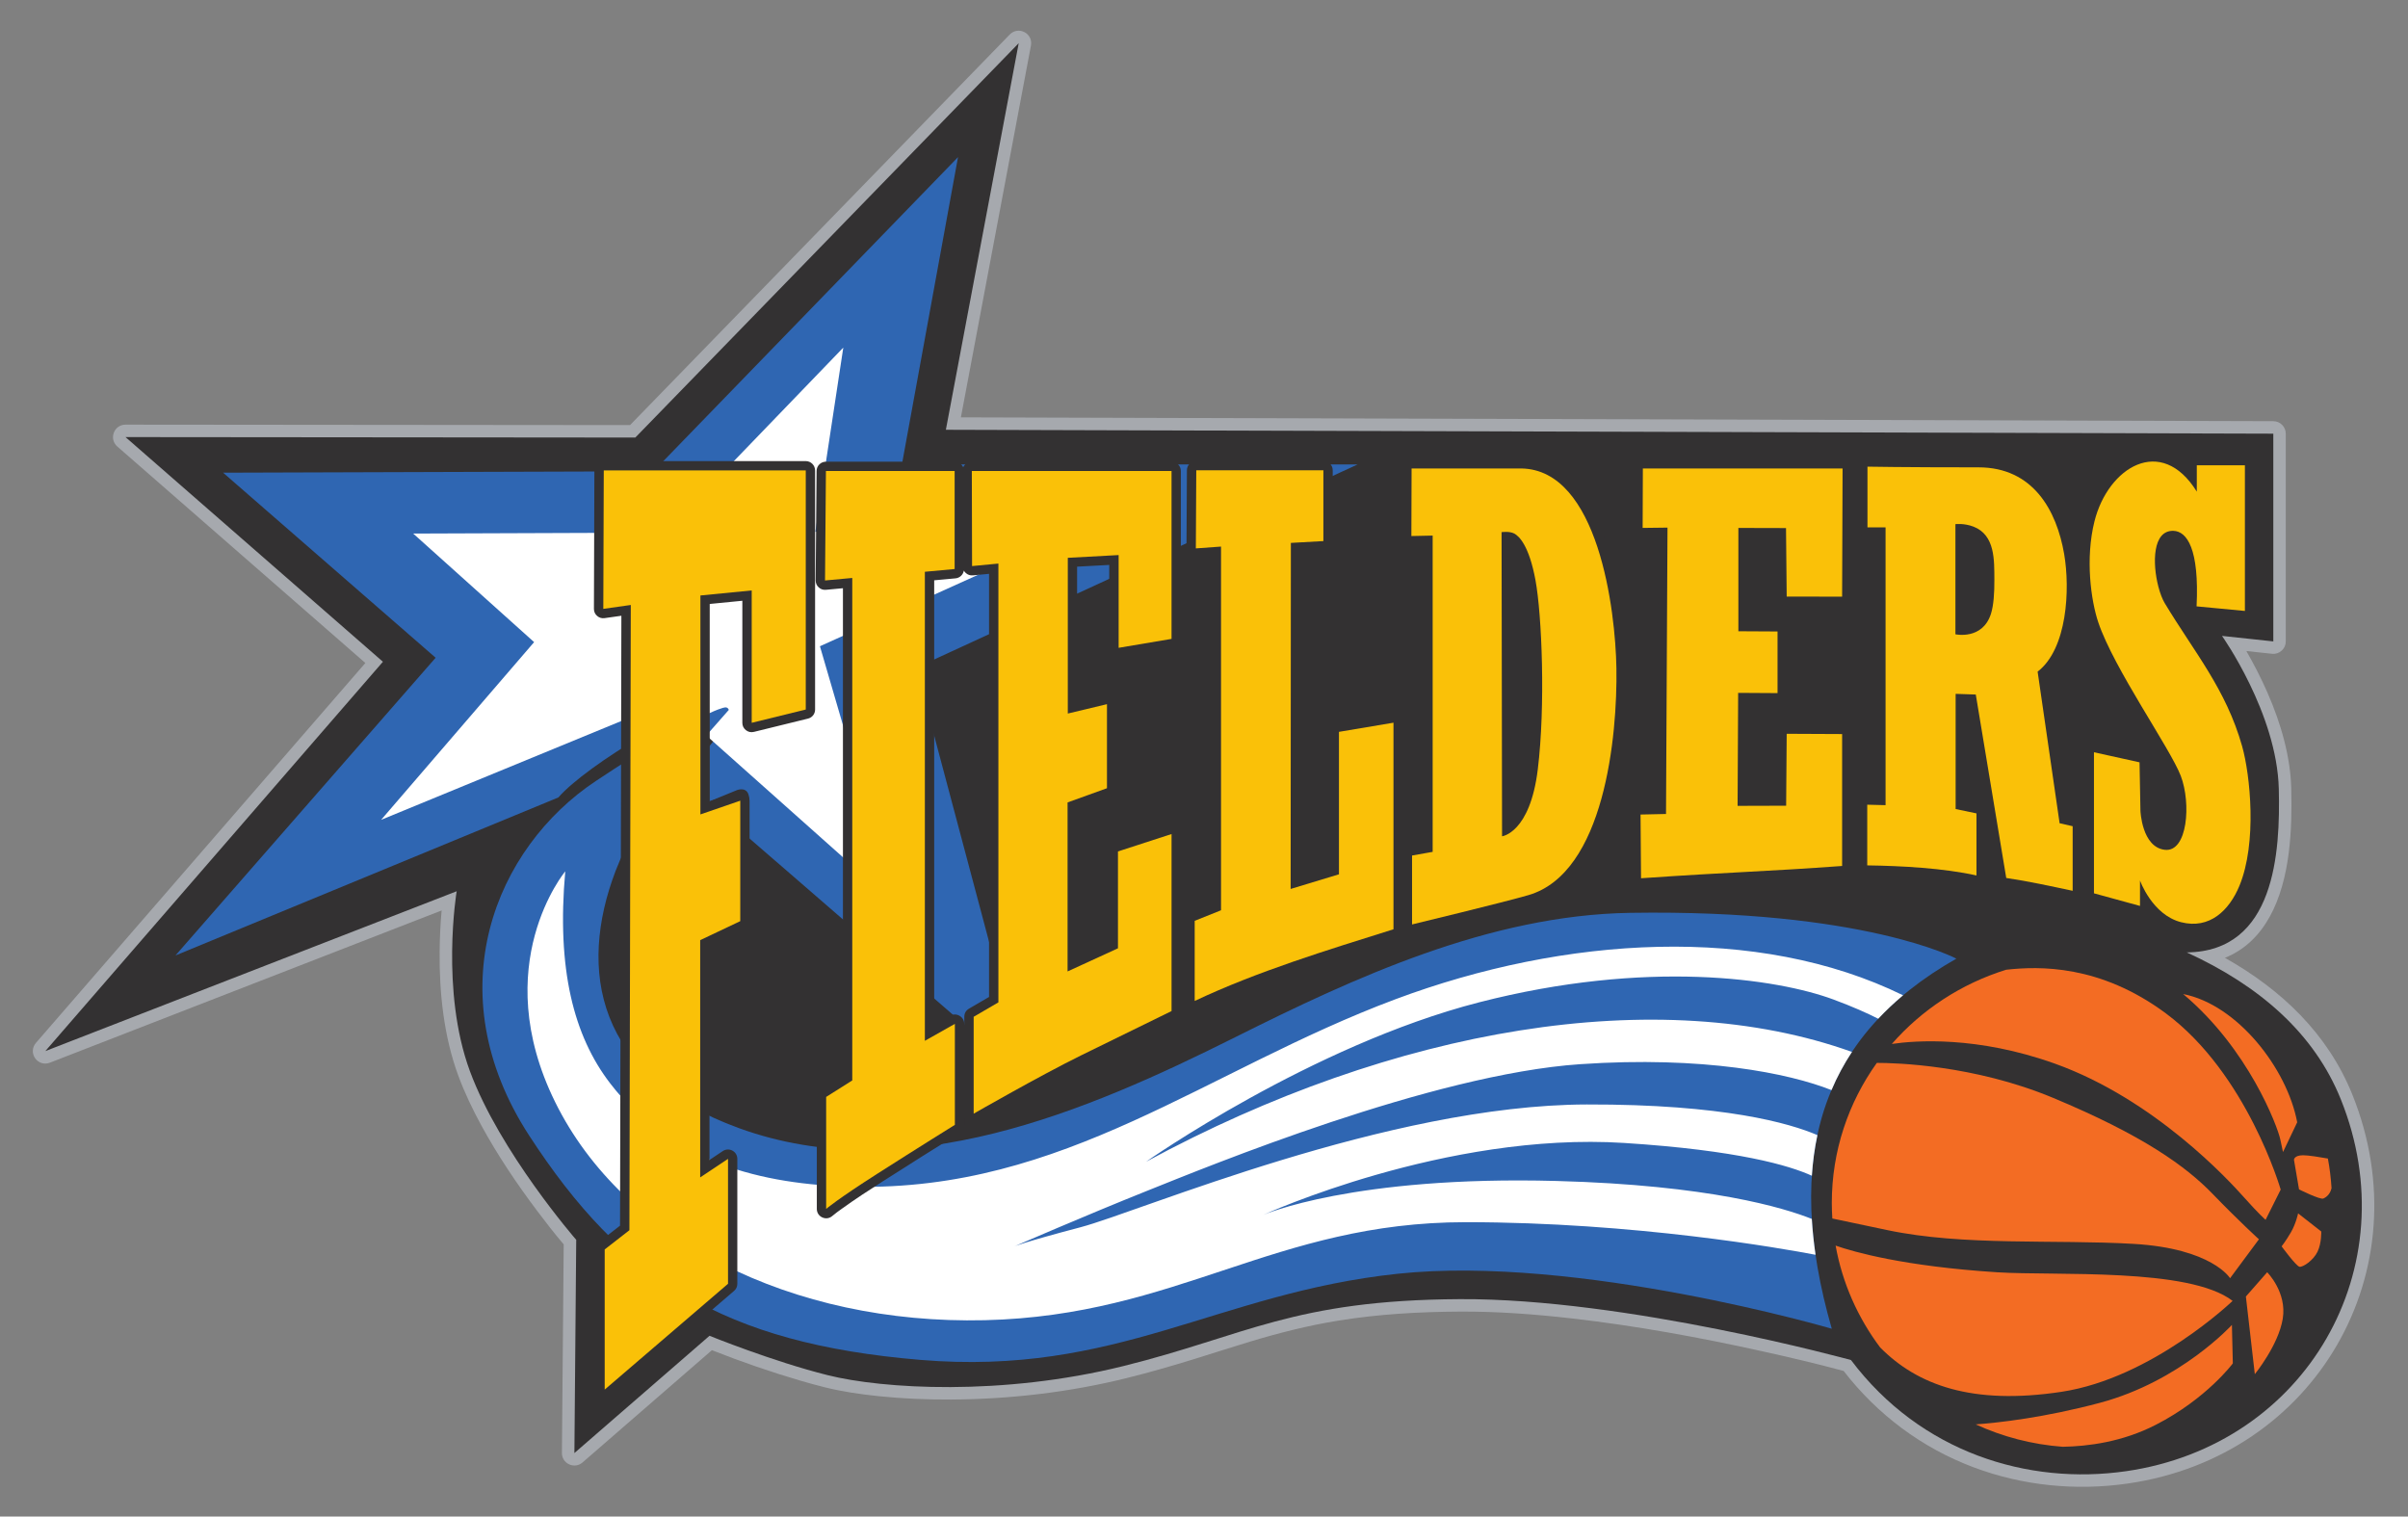
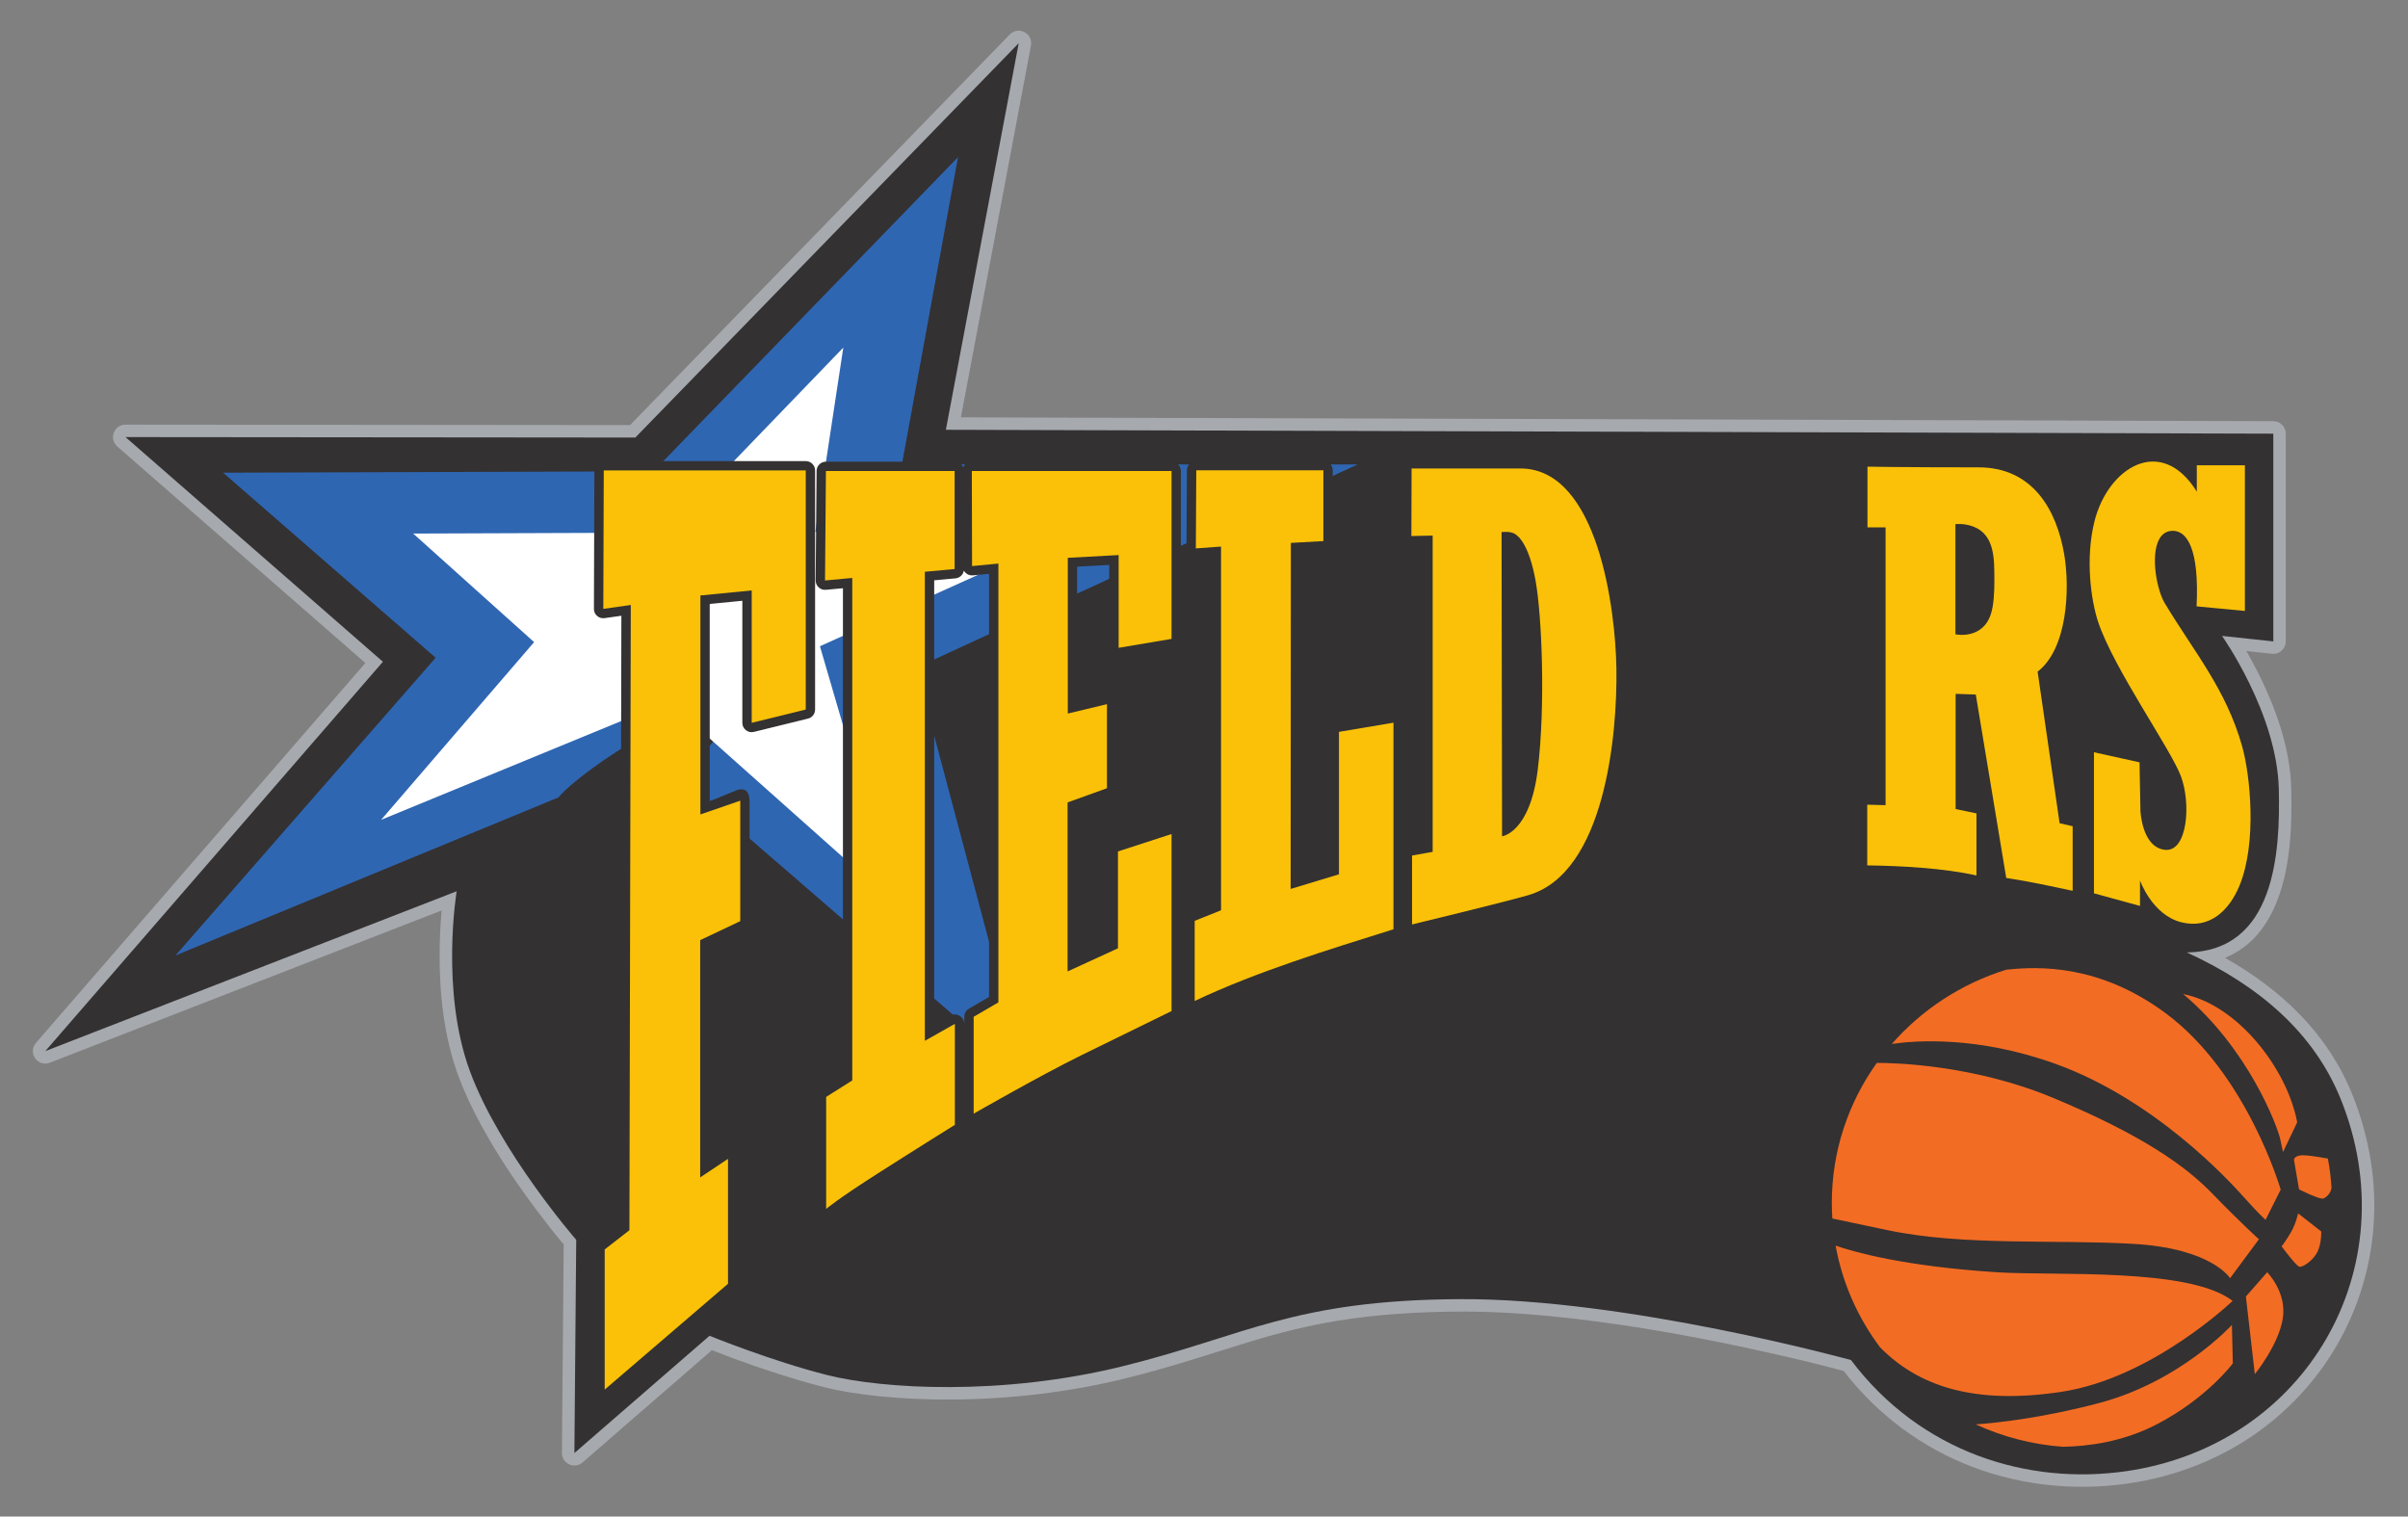
<svg xmlns="http://www.w3.org/2000/svg" xmlns:ns1="http://sodipodi.sourceforge.net/DTD/sodipodi-0.dtd" xmlns:ns2="http://www.inkscape.org/namespaces/inkscape" id="Layer_1" data-name="Layer 1" viewBox="0 0 2029.64 1278.29" version="1.2" ns1:docname="FIELDERS BASKETBALL - CLUB LOGO.svg" ns2:version="1.3 (0e150ed, 2023-07-21)" baseProfile="tiny-ps">
  <rect x="0" y="0" width="2029.64" height="1278.29" fill="#808080" stroke="none" />
  <defs id="defs1">
    <style id="style1">
      .cls-1 {
        fill: #0078a4;
      }

      .cls-1, .cls-2, .cls-3, .cls-4, .cls-5, .cls-6 {
        fill-rule: evenodd;
        stroke-width: 0px;
      }

      .cls-2 {
        fill: #a6a9ae;
      }

      .cls-3 {
        fill: #fff;
      }

      .cls-4 {
        fill: #ef8b2b;
      }

      .cls-5 {
        fill: #f36c23;
      }

      .cls-6 {
        fill: #333132;
      }
    </style>
  </defs>
  <path class="cls-2" d="m531.05,358.31L851.1,29.08c3.28-3.38,8.19-4.17,12.37-2,4.18,2.17,6.36,6.64,5.49,11.27l-59.05,313.43,1106.23,3.24c5.77.02,10.47,4.73,10.47,10.51v175.09c0,3.09-1.18,5.75-3.48,7.81-2.3,2.07-5.07,2.96-8.14,2.63l-21.59-2.31c3.16,5.46,6.13,11.01,8.89,16.37,12.68,24.72,23.15,52.18,27.21,79.74.97,6.57,1.58,13.18,1.74,19.82.43,18.01.15,36.16-2.1,54.05-4.99,39.61-19.98,74.99-53.82,88.61,47.21,26.61,86.68,63.65,107.5,115.51,59.56,148.3-31.14,304.65-189.11,327.57-43.75,6.35-88.82,1.94-130.25-13.64-43.74-16.45-80.97-44.38-109.52-81.21-22.86-6.21-46.25-11.65-69.34-16.76-52.56-11.63-106.07-21.38-159.56-27.49-31.29-3.57-63.05-5.97-94.56-5.79-34.13.19-68.36,2.12-102.09,7.55-25.47,4.11-49.88,10.27-74.56,17.71-16.12,4.86-32.12,10.09-48.22,15.05-18.56,5.72-37.18,11.07-56.04,15.75-48.2,11.96-98.67,17.85-148.33,18.07-20.21.09-40.52-.76-60.62-2.83-15.17-1.57-30.73-3.82-45.54-7.52-6.66-1.66-13.28-3.48-19.88-5.41-25.08-7.32-50.68-16.16-75.14-25.85l-109.05,94.63c-3.19,2.77-7.45,3.37-11.29,1.61-3.83-1.77-6.14-5.41-6.1-9.63l1.51-175.78c-7.75-9.1-15.22-18.72-22.36-28.22-17.14-22.79-33.36-46.88-47.01-71.93-7.39-13.56-14.15-27.64-19.5-42.14-12.15-32.89-16.08-69.96-15.7-104.87.12-11,.61-22.79,1.7-34.31L42.01,895.75c-4.56,1.77-9.58.26-12.39-3.74-2.82-4-2.56-9.23.65-12.93l277.68-320.25-209.08-182.48c-3.37-2.94-4.5-7.43-2.93-11.61,1.57-4.18,5.38-6.82,9.85-6.81l425.27.39Z" id="path1" />
  <path class="cls-6" d="m535.49,368.82L858.64,36.41l-61.39,325.85,1118.86,3.28v175.09l-43.24-4.63s46.32,65.25,47.87,128.95c1.29,53.24-3.03,137.09-77.6,137.83,60.92,27.88,107.39,67.86,129.94,124,56.9,141.68-29.23,291.26-180.88,313.26-82.78,12.01-173.29-15.68-232.06-93.66,0,0-189.18-52.12-329.71-51.34-140.53.77-180.68,30.88-283.38,56.37-102.7,25.48-203.08,19.3-249.41,7.72-46.33-11.58-99.61-33.2-99.61-33.2l-113.89,98.84,1.54-179.72s-64.47-74.13-89.57-142.08c-25.1-67.95-11.2-151.73-11.2-151.73L38.21,885.96l284.54-328.17-216.97-189.37,429.71.39Z" id="path2" />
  <path class="cls-1" d="m807.5,132.42l-256.74,264.85-362.72,1.16,179.14,155.98-219.29,250.95,322.76-133.2c23.4-27.1,114.82-82.33,146.32-84.56l7.72,8.3-27.03,33.39v46.33l23.55-9.65s10.24-4.06,10.24,7.91v32.62l232.61,201.53-91.89-345.16,372.18-171.42h-384.15l47.29-259.03Z" id="path3" style="fill:#2f66b2;fill-opacity:1" />
  <polygon class="cls-3" points="710.79 292.99 560.43 448.96 348.27 449.74 450.19 541.24 321.24 691.04 563.31 591.43 754.42 761.69 691.1 544.72 867.15 465.19 687.24 448.2 710.79 292.99" id="polygon3" />
-   <path class="cls-1" d="m614.28,598.39c-37.37,42.42-76.23,85.52-95.4,135.67-31.9,83.48-16.62,173,103.89,216.82,140.79,51.19,292.66-13.71,418.49-76.68,99.66-49.87,214-102.91,332.82-104.77,196.9-3.09,274.89,38.61,274.89,38.61-115.28,65.48-146.27,168.25-105.01,311.95,0,0-213.89-62.54-366-46.33-152.12,16.22-236.28,86.48-402.3,72.58-166.01-13.9-250.94-67.95-329.7-189.18-78.76-121.23-28.57-242.46,56.37-298.83,84.94-56.37,106.37-61.77,108.88-61.97,2.51-.19,3.08,2.14,3.08,2.14" id="path4" style="fill:#2f66b2;fill-opacity:1" />
-   <path class="cls-3" d="m476.46,734.44s-65.63,78.76-8.49,194.58c57.14,115.82,199.22,187.63,362.14,183.77,162.92-3.86,244-82.62,405.38-82.62,142.41,0,267.37,22.24,294.78,27.48-1.51-10.32-2.55-20.4-3.14-30.22-23.29-9.31-86.26-28.52-215.2-32-171.42-4.63-247.09,28.57-247.09,28.57,0,0,153.65-70.27,304.23-60.61,96.12,6.16,139.37,19.09,158.09,27.63.77-11.82,2.34-23.23,4.68-34.24-23.3-10-78.8-26.1-194.42-25.83-167.56.39-376.81,90.34-426.62,103.47-49.8,13.13-55.98,16.22-55.98,16.22,0,0,59.46-25.87,111.58-46.72,52.12-20.85,240.53-98.45,365.61-106.94,103.52-7.03,175.84,7.62,211.71,21.86,4.74-11.21,10.5-21.94,17.26-32.17-162.51-58.22-385.52-20.93-594.97,92.54,0,0,139.37-98.07,280.68-134.36,141.3-36.29,250.95-20.08,298.82-2.32,16.03,5.95,28.33,11.46,37.61,16.16,6.41-6.85,13.39-13.43,20.93-19.76-122.45-60.02-285.14-50.04-427.88,3.33-160.1,59.86-278.85,161.88-456.86,158.03-77.37-1.67-154.1-20.88-205.05-87.19-30.7-39.95-45.19-96.28-37.82-178.66" id="path5" />
  <path class="cls-6" d="m1843.75,392.73v-.54c0-4.34,3.54-7.88,7.88-7.88h40.54c4.34,0,7.88,3.54,7.88,7.88v122.77c0,2.3-.88,4.28-2.58,5.83-1.7,1.55-3.75,2.23-6.04,2.02l-40.73-3.86c-4.19-.4-7.33-4.02-7.13-8.23.67-13.61.88-33.74-4.08-46.69-1.22-3.18-3.73-8.56-7.81-8.69-1.05-.04-2.1.1-2.98.71-5.35,3.73-4.63,19.3-4,24.85.45,3.92,1.18,7.83,2.17,11.65.99,3.8,2.46,8.42,4.49,11.79,11.59,19.26,24.58,37.6,36.28,56.78,12.8,21.01,23.09,42.02,29.8,65.79,2.89,10.23,4.61,21.38,5.76,31.94,1.48,13.66,2.01,27.6,1.35,41.33-.79,16.51-3.38,34.2-9.74,49.54-5.4,13.03-14.19,25.55-27,32.14-9.9,5.09-20.71,5.83-31.43,3.09-10.47-2.69-19.18-8.89-26.14-16.85-.46.66-1.03,1.25-1.72,1.77-2.02,1.54-4.41,2.01-6.86,1.34l-38.8-10.62c-3.47-.95-5.8-4-5.8-7.6v-118.91c0-2.47,1.02-4.6,2.95-6.14,1.92-1.55,4.22-2.09,6.63-1.55l38.41,8.49c3.6.8,6.11,3.86,6.17,7.55l.77,40.77c.31,7.77,3.7,24.12,13.52,25.3.63.08,1.25.05,1.85-.21,2.86-1.22,4.84-6.74,5.59-9.43,1.92-6.83,2.28-14.79,1.83-21.85-.42-6.7-1.64-13.94-4.05-20.23-1.52-3.96-3.64-7.98-5.65-11.71-3.02-5.6-6.22-11.11-9.46-16.59-8.11-13.75-16.46-27.36-24.5-41.15-6.03-10.35-11.95-20.8-17.4-31.48-4.71-9.21-9.3-18.9-12.6-28.72-8.88-26.38-10.15-62.63-3.41-89.59,3.49-13.97,10.22-27.65,20.03-38.29,8.83-9.58,20.48-16.9,33.71-17.96,12.62-1.01,23.43,3.79,32.27,11.45m-187.7,57.27v77.15c.97-.1,1.88-.24,2.68-.43,6.3-1.46,9.91-5.6,11.86-11.67,2.41-7.48,2.58-18.46,2.53-26.3-.03-4.55.01-9.1-.26-13.65-.58-9.54-2.31-19.98-12.32-23.86-1.31-.51-2.87-.94-4.49-1.24Zm69.84,119.27l17.13,118.14,5.73,1.31c3.63.83,6.12,3.96,6.12,7.68v54.44c0,2.46-1.01,4.57-2.91,6.12-1.91,1.55-4.19,2.1-6.59,1.59-18.44-3.88-36.85-7.98-55.51-10.72-3.44-.51-6.05-3.07-6.62-6.5l-24.62-148.26-2.39-.08v82.54l11.3,2.36c3.69.77,6.27,3.94,6.27,7.71v52.31c0,2.47-1.02,4.6-2.95,6.15-1.93,1.55-4.23,2.08-6.64,1.55-15.03-3.34-30.68-5.16-46.02-6.37-14.78-1.17-29.63-1.73-44.46-1.93-4.3-.06-7.77-3.58-7.77-7.88v-51.15c0-2.21.8-4.1,2.38-5.64,1.58-1.54,3.49-2.29,5.7-2.24l7.37.19v-218.2h-7.37c-4.34,0-7.88-3.54-7.88-7.88v-51.16c0-2.19.79-4.08,2.36-5.62,1.57-1.54,3.47-2.3,5.67-2.25,31.12.58,62.35.57,93.48.57,48.18,0,72.47,36.27,79.94,79.64,5.28,30.64,2.91,80.47-21.72,103.59Zm-228.32-116.32l-24.47-.06v71.35l25.17.14c4.33.02,7.84,3.55,7.84,7.88v51.96c0,2.18-.78,4.05-2.32,5.59-1.55,1.54-3.43,2.3-5.6,2.29l-25.32-.15-.39,79.4,25.19-.07.41-52.83c.03-4.33,3.58-7.84,7.91-7.82l46.72.22c4.33.02,7.84,3.55,7.84,7.88v111.2c0,4.14-3.17,7.56-7.3,7.86-56.46,4.14-113.03,6.45-169.52,10.36-2.25.16-4.24-.55-5.89-2.08-1.66-1.53-2.51-3.46-2.53-5.72l-.42-53.71c-.03-4.3,3.41-7.85,7.71-7.94l13.8-.3,1.17-225.7-12.93.16c-2.19.03-4.09-.74-5.65-2.29-1.56-1.54-2.34-3.43-2.33-5.62l.18-50.13c.02-4.33,3.55-7.85,7.88-7.85h168.33c2.18,0,4.04.78,5.58,2.32,1.54,1.54,2.31,3.41,2.3,5.59l-.39,108.04c-.01,4.34-3.56,7.86-7.89,7.85l-46.71-.07c-4.31,0-7.83-3.49-7.87-7.8l-.5-49.96Zm-871.85,53.41l-27.48,2.7v166.35l23.14-7.98c2.49-.86,5.01-.49,7.14,1.03,2.14,1.53,3.3,3.79,3.3,6.42v101.54c0,3.12-1.68,5.79-4.5,7.12l-29.28,13.88v180.28l11.21-7.47c2.48-1.65,5.46-1.8,8.09-.39,2.63,1.41,4.16,3.97,4.16,6.95v105.31c0,2.38-.94,4.43-2.75,5.98l-103.95,89.18c-2.39,2.05-5.56,2.49-8.42,1.18-2.86-1.31-4.59-4.01-4.59-7.16v-118.14c0-2.52,1.06-4.68,3.04-6.22l17.81-13.86,1.13-514.06-14.16,2c-2.35.33-4.49-.31-6.28-1.86-1.79-1.55-2.71-3.6-2.7-5.97l.39-116.69c.01-4.33,3.55-7.85,7.88-7.85h170.26c4.34,0,7.88,3.54,7.88,7.88v201.53c0,3.68-2.43,6.77-6,7.65l-45.56,11.19c-2.43.6-4.78.1-6.74-1.45-1.97-1.55-3.02-3.7-3.02-6.2v-102.89Zm186.15-112.49c.38-.89.94-1.7,1.68-2.44,1.54-1.54,3.41-2.32,5.58-2.32h168.33c4.34,0,7.88,3.54,7.88,7.88v141.5c0,3.88-2.75,7.13-6.57,7.77l-44.59,7.53c-2.37.4-4.57-.2-6.4-1.75-1.83-1.55-2.8-3.62-2.8-6.02v-69.86l-27.09,1.46v113.81l23.3-5.59c2.43-.58,4.75-.07,6.71,1.48,1.96,1.54,3,3.69,3,6.19v70.85c0,3.38-2.02,6.26-5.21,7.41l-27.99,10.09v124.63l26.71-12.26v-76.6c0-3.47,2.14-6.42,5.45-7.49l45.17-14.67c2.48-.8,4.96-.41,7.07,1.12,2.1,1.53,3.25,3.77,3.25,6.37v149.22c0,3.09-1.65,5.73-4.42,7.08-25.36,12.39-50.71,24.79-76.03,37.25-10.78,5.3-21.44,10.92-32.03,16.6-19.55,10.5-39.01,21.32-58.25,32.38-2.51,1.44-5.37,1.44-7.87,0-2.5-1.45-3.93-3.93-3.93-6.82v-81.66c0-2.88,1.42-5.36,3.91-6.8l16.94-9.88v-356.67l-13.57,1.3c-2.29.22-4.34-.46-6.04-2-.67-.61-1.21-1.28-1.63-2.02-.58,3.48-3.42,6.21-7.05,6.54l-17.94,1.65v374.66l13.54-7.65c2.51-1.41,5.36-1.39,7.85.06,2.49,1.45,3.91,3.93,3.91,6.81v85.13c0,2.8-1.34,5.21-3.72,6.69-21.8,13.56-43.53,27.25-65.16,41.07-11.46,7.31-22.97,14.81-34.01,22.75-2.69,1.94-5.78,4.09-8.28,6.27-2.38,2.08-5.56,2.55-8.44,1.24-2.88-1.31-4.62-4.01-4.62-7.17v-94.4c0-2.78,1.32-5.18,3.67-6.66l18.34-11.58v-410.55l-14.37,1.33c-2.3.21-4.36-.48-6.06-2.05-1.7-1.56-2.57-3.56-2.55-5.86l.76-92.27c.04-4.32,3.56-7.81,7.88-7.81h108.49c3.23,0,6.02,1.96,7.23,4.75Zm461.66,63.41l.37,233.08s.06-.06.08-.1c8.91-10.95,12.69-29.11,14.35-42.7,2.27-18.55,3.2-37.48,3.54-56.17.34-19.54,0-39.19-1.11-58.7-.78-13.77-1.78-28.63-4.28-42.2-1.63-8.84-4.18-19.56-8.61-27.48-.89-1.58-2.62-4.31-4.34-5.73Zm-91.12,262.55c.52-3.28,3.03-5.89,6.4-6.49l10.88-1.93v-251.94l-9.9.21c-2.21.05-4.12-.71-5.69-2.26-1.58-1.55-2.37-3.44-2.36-5.65l.18-56.95c.01-4.33,3.55-7.85,7.88-7.85h92.47s.08,0,.12,0c71.49,1.09,87.07,122.92,87.93,176.08.97,59.97-10.45,178.81-79.86,199-15.27,4.44-31.04,8.21-46.47,12.06-17.3,4.31-34.62,8.57-51.95,12.74-2.43.58-4.76.07-6.72-1.47-1.61-1.27-2.6-2.94-2.9-4.88v2.75c0,3.5-2.18,6.46-5.52,7.51-55.99,17.59-113.39,34.91-166.54,60.03-2.51,1.19-5.23,1.02-7.58-.47-2.35-1.49-3.66-3.88-3.66-6.66v-67.57c0-3.29,1.9-6.09,4.95-7.31l17.24-6.9v-292.74l-12.78.93c-2.27.16-4.29-.55-5.96-2.1-1.66-1.55-2.51-3.52-2.49-5.8l.36-65.82c.02-4.32,3.55-7.84,7.88-7.84h107.14c4.34,0,7.88,3.54,7.88,7.88v59.65c0,4.18-3.26,7.63-7.44,7.87l-19.98,1.12-.18,273.61,24.96-7.57v-114.23c0-3.88,2.75-7.13,6.57-7.77l45.95-7.72c2.37-.4,4.56.2,6.4,1.75,1.83,1.55,2.79,3.62,2.79,6.02v110.69Z" id="path6" />
  <path class="cls-5" d="m1937.01,1022.75s-1.74,8.49-5.98,15.83c-4.25,7.34-7.91,11.97-7.91,11.97,0,0,12.16,16.6,15.05,17.18,2.89.58,11.78-5.41,15.25-12.74,3.47-7.33,3.09-16.99,3.09-16.99l-19.5-15.25Zm-44.01,70.08l7.53,65.44s19.89-24.32,23.55-46.71c3.67-22.39-13.13-39.19-13.13-39.19l-17.96,20.47Zm-298.44-212.88c25.24-28.85,58.49-50.8,96.37-62.56,27.83-3.08,79.03-4.46,134.5,36.68,68.72,50.96,96.91,148.64,96.91,148.64l-12.74,25.48s-5.79-5.02-18.15-18.92c-12.35-13.9-75.28-82.62-159.45-112.74-65.71-23.51-117.77-19.49-137.44-16.59Zm-50.14,147.11c-.28-4.35-.44-8.73-.44-13.15,0-43.89,14.04-84.57,37.94-118,15.48-.01,81.76,1.66,148.34,29.38,76.06,31.66,112.35,57.91,134.74,81.08,22.39,23.17,38.99,38.22,38.99,38.22l-24.32,32.82s-15.06-25.1-81.46-28.96c-66.4-3.86-143.23,1.93-207.33-11.58l-46.47-9.8Zm40.25,108.61c-18.68-24.91-31.78-54.09-37.48-85.75,15.38,5.35,57.51,17.42,135.97,22.46,49.44,3.17,162.1-4.19,198.64,24.13,0,0-67.76,65.05-144.2,76.64-75.54,11.45-121.67-5.77-152.93-37.47Zm154.04,83.82c-26.09-1.93-50.85-8.51-73.43-18.88,19.28-1.42,57.77-5.66,104.75-18.21,67.95-18.15,111.19-65.64,111.19-65.64l.77,32.43s-22.01,29.73-64.86,51.74c-28.43,14.6-57.2,18.15-78.42,18.55Zm223.4-242.98c1.53,8.16,2.56,16.49,3.08,24.95-.07.23-.13.45-.18.67-1.16,4.44-4.06,6.95-6.76,8.11-2.7,1.16-20.46-7.72-20.46-7.72l-4.25-24.9s0-3.86,7.72-3.86c4.35,0,13.6,1.47,20.85,2.76Zm-122-138.65c55.21,46.33,79.53,111.58,81.85,122.39l2.32,10.81,11.97-25.09c-8.55-45.42-50.46-99.19-96.13-108.1Z" id="path7" />
  <polygon class="cls-4" points="508.9 396.53 679.16 396.53 679.16 598.06 633.6 609.26 633.6 497.68 590.36 501.93 590.36 686.47 623.95 674.89 623.95 776.43 590.17 792.45 590.17 992.44 613.63 976.8 613.63 1082.1 509.68 1171.29 509.68 1053.15 530.52 1036.93 531.68 509.93 508.51 513.21 508.9 396.53" id="polygon7" style="fill:#fac108;fill-opacity:1" />
  <path class="cls-4" d="m696.15,397.01h108.49v82.62l-25.1,2.32v395.35l25.29-14.29v85.13s-31.07,19.3-65.24,41.12c-34.17,21.82-43.24,29.73-43.24,29.73v-94.4l22.01-13.9v-423.53l-22.97,2.12.76-92.27Z" id="path8" style="fill:#fac108;fill-opacity:1" />
  <path class="cls-4" d="m819.13,397.01h168.33v141.5l-44.59,7.53v-78.18l-42.85,2.32v131.27l33.01-7.91v70.85l-33.2,11.97v142.46l42.47-19.5v-81.65l45.17-14.67v149.22s-40.73,19.88-76.06,37.26c-35.32,17.38-90.73,49.23-90.73,49.23v-81.66l20.85-12.16v-369.87l-22.2,2.12-.2-80.1Z" id="path9" style="fill:#fac108;fill-opacity:1" />
  <path class="cls-4" d="m1008.31,396.42h107.14v59.65l-27.41,1.54-.19,291.68,40.73-12.35v-120.07l45.95-7.72v174.13c-55.74,17.51-114.82,35.5-167.55,60.42v-67.57l22.2-8.88v-306.55l-21.23,1.54.36-65.82Z" id="path10" style="fill:#fac108;fill-opacity:1" />
  <path class="cls-4" d="m1265.64,448.55l.41,256.35s23.55-2.7,30.11-56.37c6.56-53.67,3.47-130.11-1.93-159.45-5.41-29.34-13.9-37.26-17.95-39.38-4.05-2.12-10.65-1.15-10.65-1.15m-75.84-53.68h92.47c64.94,1,79.38,119.36,80.17,168.33.92,57.1-9.94,172.62-74.18,191.31-21.24,6.17-98.06,24.71-98.06,24.71v-58.1l17.37-3.09v-266.59l-17.95.38.18-56.95Z" id="path11" style="fill:#fac108;fill-opacity:1" />
-   <path class="cls-4" d="m1384.73,394.87h168.33l-.39,108.05-46.71-.07-.58-57.75-40.15-.1v87.08l33.01.18v51.96l-33.2-.2-.47,95.23,40.92-.12.47-60.62,46.72.22v111.2c-63.32,4.64-93.32,5.09-169.49,10.35l-.42-53.71,21.47-.47,1.25-241.38-20.95.26.18-50.14Z" id="path12" style="fill:#fac108;fill-opacity:1" />
  <path class="cls-4" d="m1648.17,441.8v92.85s22.78,5.02,29.92-17.18c2.29-7.13,2.98-17.7,2.91-28.76-.1-16.39.75-37.7-17.61-44.81-7.87-3.05-15.22-2.1-15.22-2.1m-74.13-48.45v51.16h15.25v234.16l-15.45-.39v51.15c28.78.4,64.17,2.29,92.08,8.49v-52.31l-17.57-3.67v-97.1l16.99.58,25.67,154.62c18.94,2.79,37.29,6.87,55.98,10.81v-54.44l-11-2.51-18.53-127.79c25.04-19.2,27.46-69.54,22.37-99.09-6.36-36.92-26.27-73.1-72.18-73.1-64.09,0-93.63-.58-93.63-.58Z" id="path13" style="fill:#fac108;fill-opacity:1" />
  <path class="cls-4" d="m1851.63,414.39v-22.2h40.54v122.77l-40.73-3.86c2.37-48.56-8.13-63.28-19.5-63.65-17.71-.59-17.81,27.47-12.7,47.08,1.46,5.6,3.35,10.52,5.36,13.87,24.8,41.21,51.63,72.36,65.25,120.65,6.82,24.2,12.72,81.36-2.32,117.65-8.57,20.68-25.1,36.79-49.19,30.61-24.38-6.26-34.59-35.14-34.59-35.14v21.43l-38.8-10.62v-118.91l38.41,8.49.77,40.93s1.15,30.5,20.46,32.81c19.3,2.32,22.4-39.19,13.51-62.35-8.88-23.16-56.37-90.35-69.5-129.34-6.22-18.49-11.07-53.8-3.23-85.16,11.37-45.48,56.22-73.49,86.25-25.06" id="path14" style="fill:#fac108;fill-opacity:1" />
  <title>Fielders Basketball Club</title>
</svg>